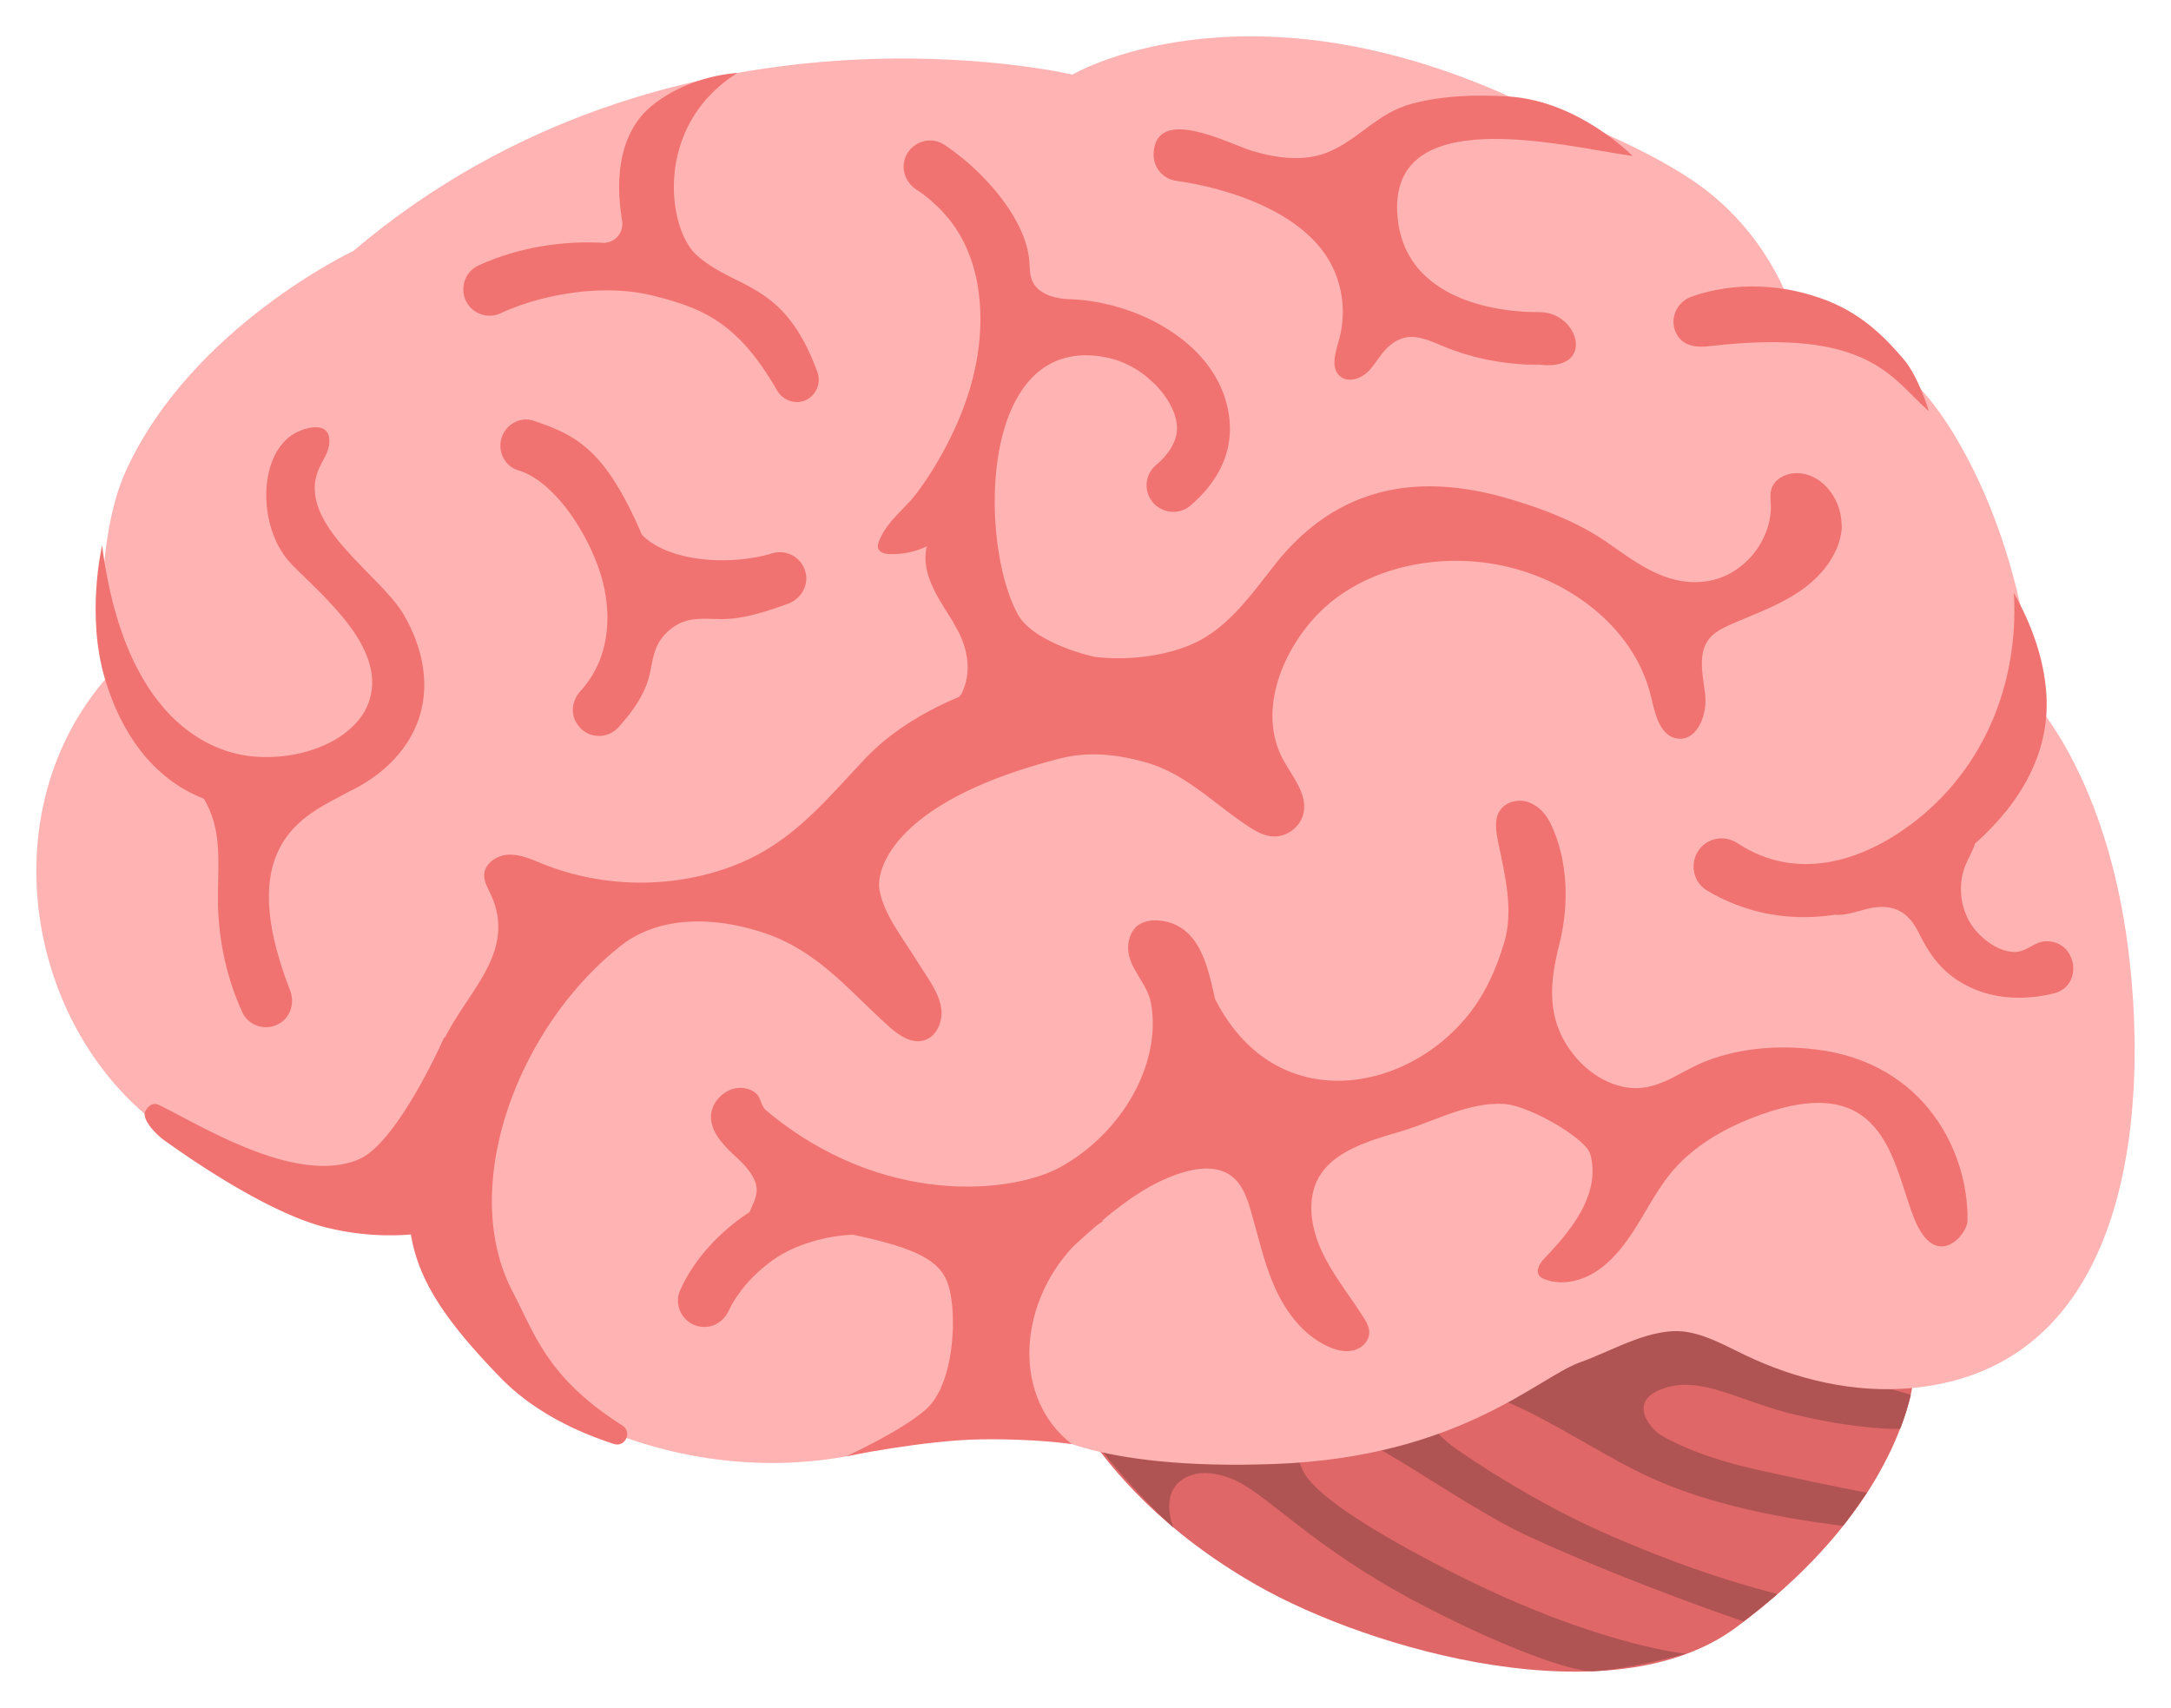
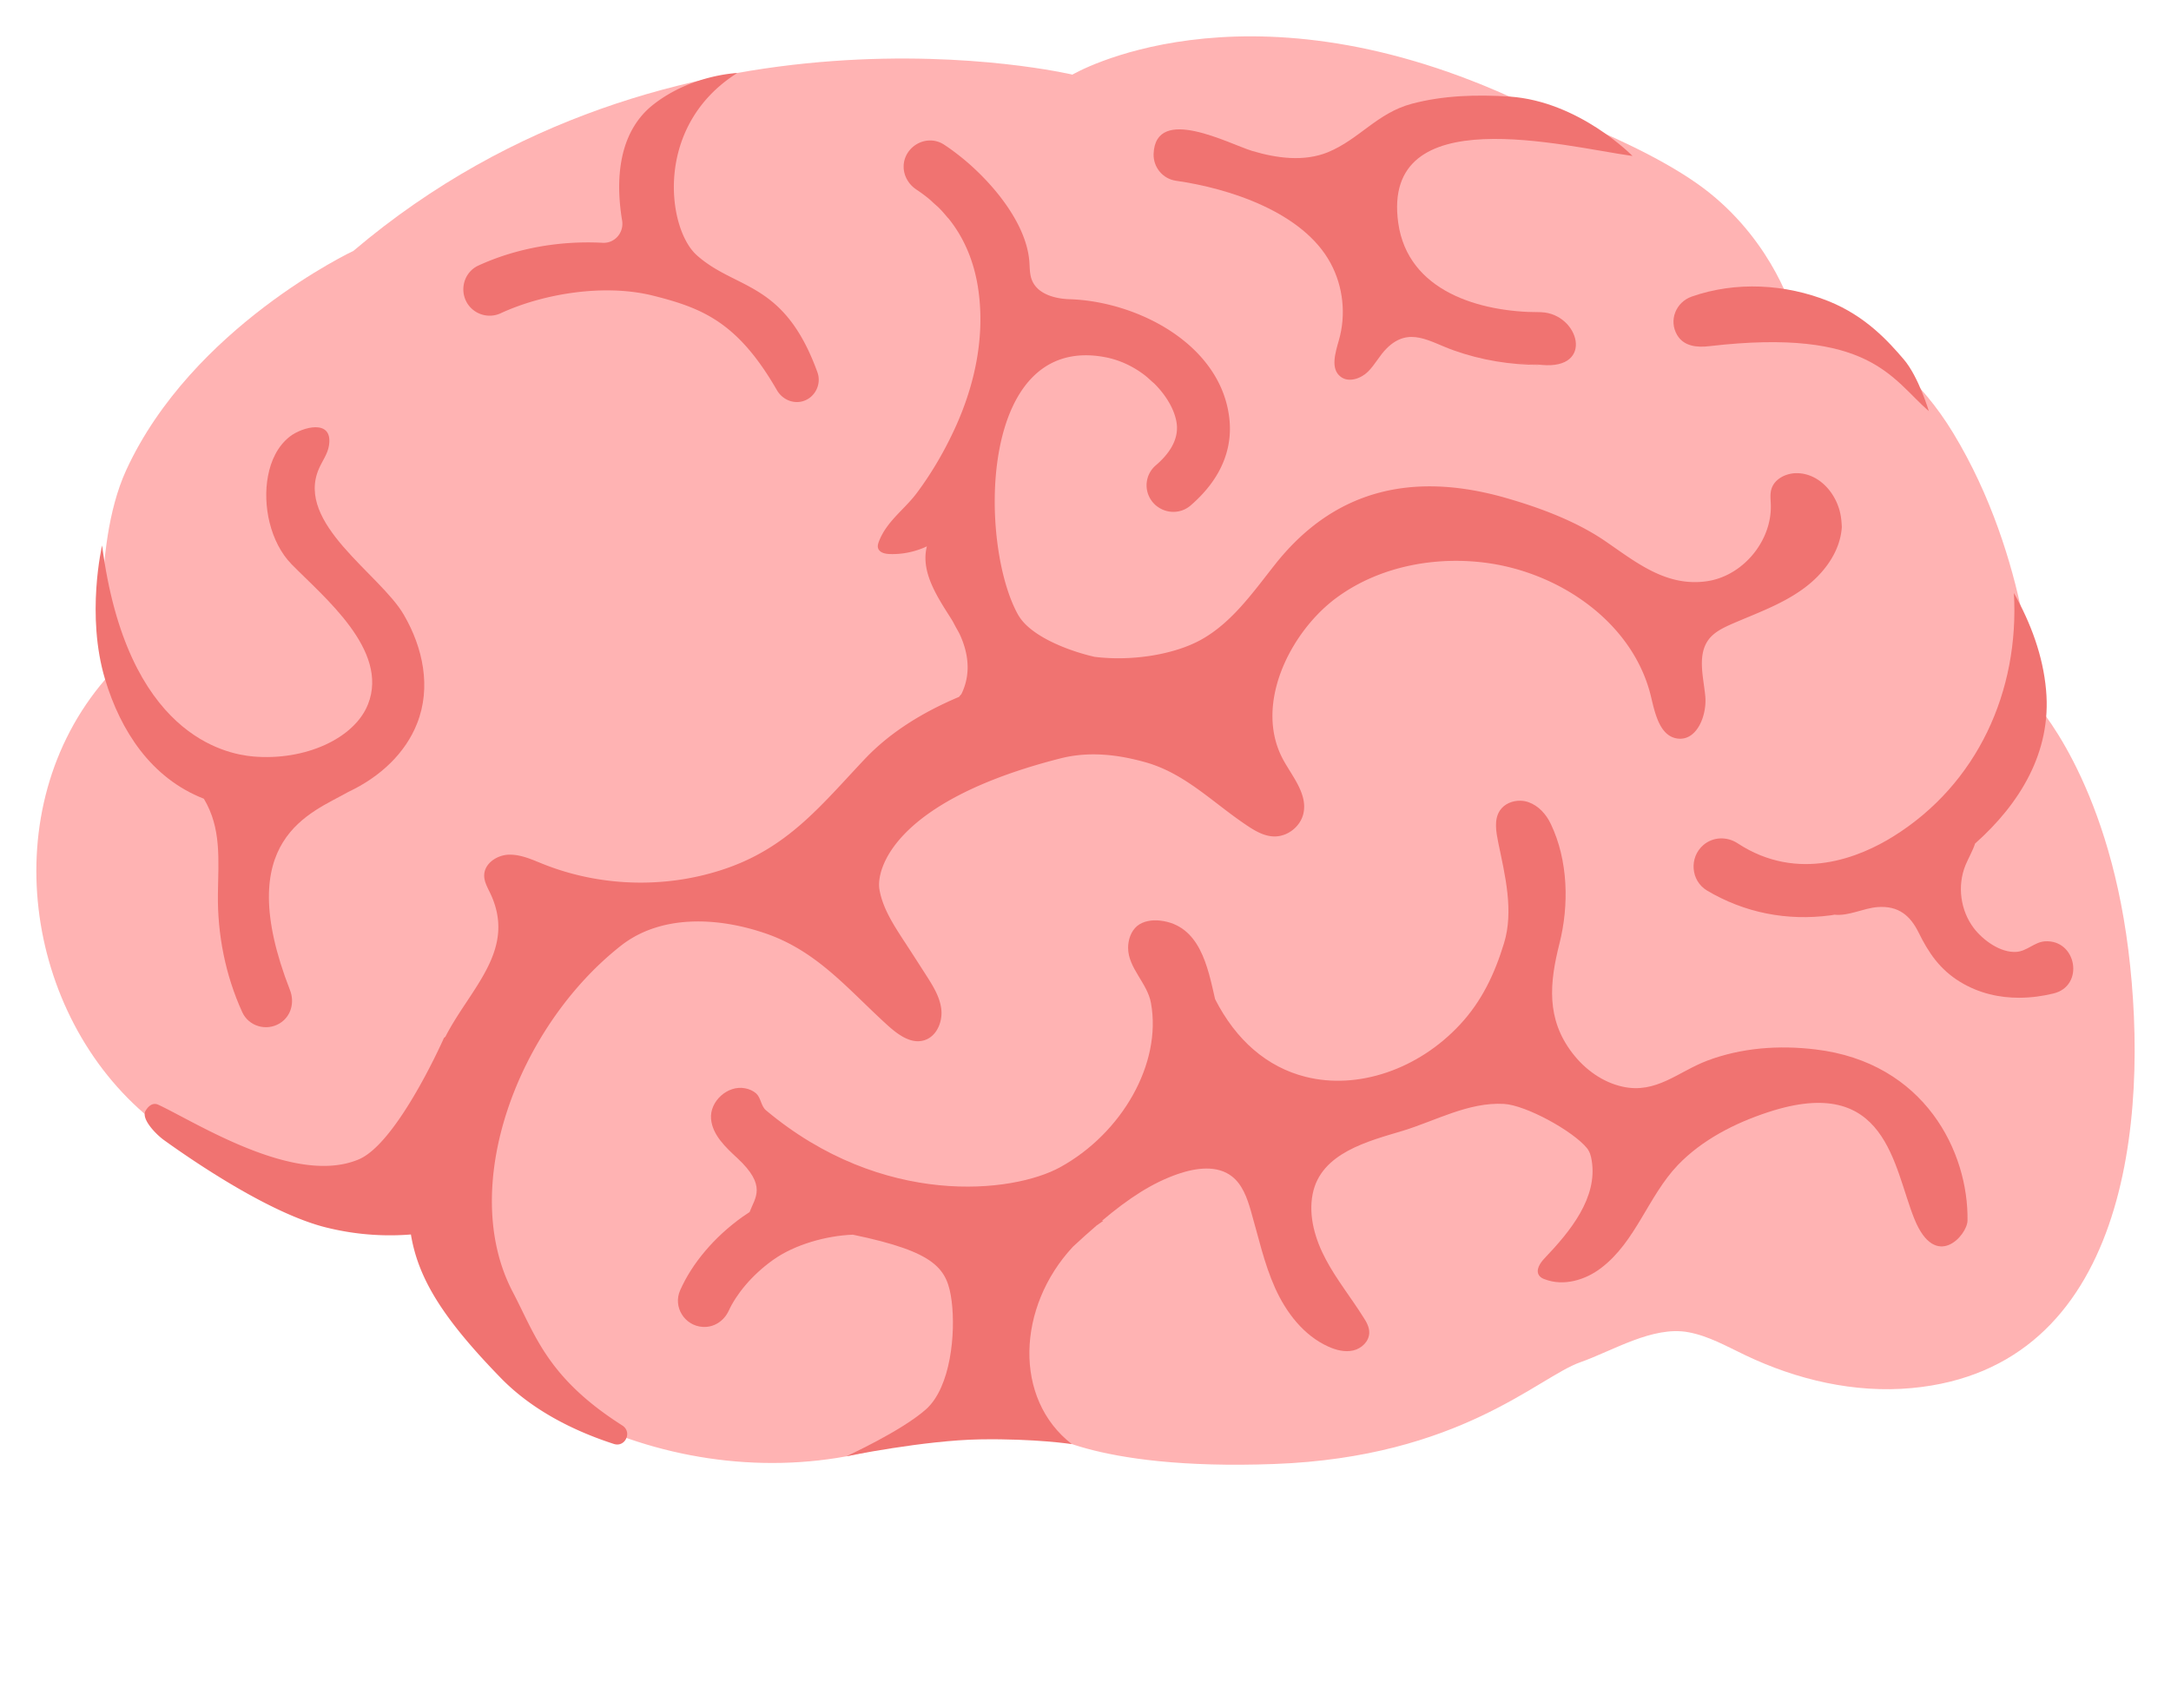
<svg xmlns="http://www.w3.org/2000/svg" xmlns:ns1="http://sodipodi.sourceforge.net/DTD/sodipodi-0.dtd" xmlns:ns2="http://www.inkscape.org/namespaces/inkscape" width="59.736mm" height="47mm" preserveAspectRatio="xMidYMid meet" viewBox="0 0 225.774 177.638" version="1.1" id="svg949" ns1:docname="brain-noto-2.svg" ns2:version="1.0.1 (3bc2e813f5, 2020-09-07)">
  <defs id="defs953" />
  <ns1:namedview pagecolor="#ffffff" bordercolor="#666666" borderopacity="1" objecttolerance="10" gridtolerance="10" guidetolerance="10" ns2:pageopacity="0" ns2:pageshadow="2" ns2:window-width="1387" ns2:window-height="954" id="namedview951" showgrid="false" ns2:zoom="3.2628397" ns2:cx="112.88694" ns2:cy="88.818897" ns2:window-x="0" ns2:window-y="0" ns2:window-maximized="0" ns2:current-layer="svg949" units="mm" fit-margin-top="1" fit-margin-left="1" fit-margin-right="1" fit-margin-bottom="1" />
-   <path d="m 108.326,139.484 c 0,0 3.418,14.549 22.353,25.369 11.935,6.817 37.03,13.891 49.842,4.423 14.585,-10.784 17.729,-21.457 18.423,-25.387 0.695,-3.93 -1.389,-14.768 -1.389,-14.768 l -23.998,-8.535 c 0,0 -39.68,9.687 -40.374,9.687 -0.676,0.018 -24.857,9.212 -24.857,9.212 z" fill="#e06767" id="path913" style="stroke-width:1.828" />
-   <path d="m 197.629,148.568 c 0.53,-1.371 0.859,-2.541 1.097,-3.509 -4.24,-1.133 -9.157,-2.961 -13.617,-4.862 0.366,-0.164 0.731,-0.329 1.078,-0.512 2.193,-1.115 4.35,-2.413 5.904,-4.313 1.681,-2.047 2.449,-4.697 2.358,-7.347 l -20.891,-7.439 c 0,0 -39.68,9.687 -40.374,9.687 -0.695,0 -24.857,9.193 -24.875,9.212 -0.311,0.11 2.248,5.483 2.413,5.757 2.321,4.332 7.658,10.363 11.314,13.635 0,0 -1.681,-3.875 1.499,-5.319 1.407,-0.64 3.107,-0.329 4.551,0.238 3.619,1.444 8.152,7 19.483,12.959 7.695,4.058 15.609,7.165 18.168,7.055 3.418,-0.146 9.614,-1.809 9.614,-1.809 0,0 -7.896,-0.749 -20.58,-6.653 -3.838,-1.791 -18.04,-8.773 -19.392,-12.666 -0.384,-1.097 -1.755,-3.034 0.731,-4.131 3.802,-1.7 14.165,7.238 23.066,11.332 10.601,4.862 22.152,8.755 22.152,8.755 1.243,-0.95 2.413,-1.901 3.509,-2.851 -5.904,-1.517 -11.679,-3.601 -17.254,-6.031 -5.556,-2.413 -11.003,-5.538 -16.029,-8.974 -3.199,-2.193 -5.41,-5.885 -1.974,-6.36 5.629,-0.786 12.904,4.569 20.196,8.353 6.58,3.418 14.476,4.99 21.878,5.922 0.95,-1.188 2.504,-3.454 2.504,-3.454 0,0 -2.796,-0.475 -11.058,-2.303 -3.619,-0.804 -7.128,-1.846 -10.345,-3.655 -0.841,-0.475 -3.783,-3.491 0.238,-4.88 4.021,-1.389 7.841,1.371 13.909,2.778 6.086,1.444 10.674,1.517 10.729,1.389 z" fill="#b05353" id="path915" style="stroke-width:1.828" />
  <path d="m 211.537,72.955 c 0,0 -0.457,-14.805 -8.407,-27.909 -6.854,-11.295 -16.632,-12.447 -16.632,-12.447 0,0 -1.937,-7.11 -8.736,-12.556 -6.799,-5.447 -20.781,-9.998 -20.781,-9.998 -28.001,-12.611 -45.455,-2.285 -45.455,-2.285 0,0 -41.526,-9.87 -74.772,18.332 0,0 -16.778,7.896 -23.632,22.81 -3.783,8.261 -2.157,21.732 -2.157,21.732 -11.643,13.525 -8.444,34.946 4.624,45.675 6.233,5.099 13.927,8.481 21.951,9.34 3.144,0.329 4.734,-0.42 6.05,2.778 1.937,4.716 3.454,9.559 7.347,12.94 3.966,3.436 8.59,6.105 13.507,7.932 9.541,3.527 20.324,3.911 29.956,0.457 3.199,-1.151 13.452,-1.261 13.452,-1.261 0,0 5.428,4.478 24.692,3.765 19.264,-0.713 27.397,-9.029 31.802,-10.582 3.381,-1.188 7.53,-3.802 11.222,-3.125 2.102,0.384 3.984,1.462 5.904,2.376 5.373,2.577 11.405,3.984 17.327,3.436 22.39,-2.065 24.747,-27.854 22.536,-45.583 -2.23,-17.893 -9.797,-25.826 -9.797,-25.826 z" fill="#ffb3b3" id="path917" style="stroke-width:1.828" />
  <path id="path919" d="m 96.505,14.619 c -0.938,0.081 -1.825,0.653 -2.27,1.567 -0.456,0.953 -0.292,2.026 0.318,2.827 0,0 0,0.004 0,0.004 0.197,0.258 0.439,0.491 0.725,0.678 0.007,0.005 0.011,0.013 0.018,0.018 0.443,0.292 0.864,0.603 1.264,0.928 0.209,0.17 0.396,0.357 0.593,0.535 0.173,0.158 0.357,0.306 0.521,0.471 0.293,0.295 0.561,0.608 0.825,0.925 0.056,0.068 0.123,0.127 0.178,0.196 0.006,0.007 0.012,0.014 0.018,0.021 1.55,1.948 2.555,4.297 2.999,7.029 0.804,5.045 -0.293,10.198 -2.413,14.786 -1.06,2.303 -2.356,4.536 -3.873,6.583 -1.298,1.773 -3.147,2.96 -3.987,5.08 -0.091,0.238 -0.18,0.494 -0.107,0.732 0.033,0.119 0.095,0.215 0.178,0.293 0.234,0.237 0.646,0.315 1.007,0.328 1.345,0.055 2.69,-0.236 3.891,-0.796 -0.677,2.678 1.105,5.282 2.581,7.614 0.141,0.225 0.288,0.528 0.436,0.796 0.144,0.258 0.292,0.508 0.421,0.778 0.768,1.684 1.261,3.9 0.157,6.165 -0.003,0.004 -0.004,0.007 -0.007,0.011 -0.073,0.091 -0.166,0.179 -0.239,0.289 -3.601,1.517 -7.073,3.585 -9.778,6.436 -4.661,4.935 -8.115,9.376 -14.932,11.57 -6.031,1.956 -12.739,1.715 -18.606,-0.643 -1.133,-0.457 -2.285,-0.986 -3.509,-0.95 -1.225,0.036 -2.523,0.896 -2.56,2.12 -0.018,0.621 0.29,1.19 0.564,1.756 2.946,5.978 -1.998,9.98 -4.594,15.05 l -0.157,0.136 c -0.457,1.042 -5.026,11.021 -8.864,12.63 -6.635,2.796 -16.907,-3.855 -20.837,-5.683 -0.768,-0.366 -1.278,0.55 -1.278,0.55 -0.64,0.822 1.023,2.52 1.863,3.124 3.253,2.339 11.059,7.641 16.853,9.085 3.486,0.869 6.533,0.917 8.828,0.732 0.759,4.567 3.278,8.692 9.392,14.968 3.436,3.509 7.933,5.594 11.716,6.818 1.188,0.384 1.938,-1.244 0.878,-1.921 -7.804,-4.971 -9.029,-9.375 -11.405,-13.908 -5.702,-10.911 0.53,-27.546 11.259,-35.99 4.149,-3.253 10.035,-2.996 15.043,-1.278 5.373,1.846 8.555,5.793 12.594,9.467 1.097,1.005 2.502,2.084 3.909,1.646 1.279,-0.384 1.92,-1.9 1.774,-3.216 -0.146,-1.316 -0.897,-2.487 -1.61,-3.602 -0.786,-1.225 -1.57,-2.449 -2.374,-3.673 -1.042,-1.608 -2.12,-3.29 -2.449,-5.19 -0.366,-2.065 1.46,-9.213 18.823,-13.636 2.943,-0.749 5.942,-0.42 8.903,0.421 3.984,1.133 6.833,4.059 10.177,6.343 0.932,0.64 1.958,1.316 3.091,1.353 1.426,0.055 2.813,-1.024 3.106,-2.431 0.402,-1.937 -1.059,-3.676 -2.028,-5.394 -3.217,-5.666 0.528,-13.23 5.262,-16.849 4.24,-3.217 9.818,-4.407 15.1,-3.859 8.042,0.822 15.974,6.199 17.82,14.058 0.42,1.773 0.932,4.057 2.742,4.294 2.01,0.274 3.085,-2.412 2.884,-4.441 -0.201,-2.029 -0.858,-4.314 0.403,-5.922 0.585,-0.731 1.461,-1.151 2.32,-1.535 2.467,-1.078 5.046,-1.973 7.257,-3.527 2.212,-1.535 4.059,-3.896 4.223,-6.583 -0.018,-0.311 -0.038,-0.673 -0.093,-1.039 -0.347,-2.321 -2.155,-4.478 -4.494,-4.551 -1.151,-0.037 -2.431,0.566 -2.742,1.681 -0.146,0.493 -0.075,1.041 -0.057,1.553 0.146,3.802 -2.907,7.477 -6.672,8.007 -4.259,0.603 -7.4,-2.03 -10.616,-4.223 -3.071,-2.084 -6.91,-3.493 -10.456,-4.498 -9.449,-2.65 -17.582,-0.875 -23.778,6.929 -2.303,2.906 -4.497,6.084 -7.732,7.875 -2.738,1.517 -7.113,2.265 -11.063,1.778 -2.759,-0.624 -6.56,-2.124 -7.853,-4.205 -0.016,-0.027 -0.038,-0.048 -0.053,-0.075 -4.149,-7.219 -4.296,-29.406 9.01,-26.884 1.542,0.295 2.933,0.978 4.087,1.86 0.271,0.207 0.513,0.435 0.757,0.66 0.096,0.089 0.205,0.169 0.296,0.261 1.314,1.321 2.153,2.873 2.299,4.198 0.183,1.681 -0.861,3.143 -2.195,4.277 a 2.723,2.723 0 0 0 -0.546,3.491 c 0.112,0.185 0.241,0.352 0.386,0.5 0.002,0.002 0.005,0.005 0.007,0.007 0.136,0.137 0.285,0.257 0.443,0.361 0.987,0.66 2.346,0.643 3.313,-0.171 3.747,-3.217 4.333,-6.597 4.059,-9.046 -0.269,-2.448 -1.323,-4.561 -2.852,-6.315 -0.299,-0.344 -0.616,-0.673 -0.95,-0.989 -0.006,-0.006 -0.012,-0.012 -0.018,-0.018 -0.334,-0.316 -0.686,-0.616 -1.05,-0.903 -3.341,-2.64 -7.849,-4.092 -11.784,-4.205 -1.149,-0.041 -2.427,-0.328 -3.245,-1.074 -0.132,-0.121 -0.251,-0.258 -0.357,-0.403 -0.107,-0.152 -0.198,-0.316 -0.271,-0.496 -0.256,-0.621 -0.22,-1.298 -0.275,-1.956 -0.183,-2.337 -1.476,-4.774 -3.188,-6.929 -0.421,-0.531 -0.87,-1.044 -1.332,-1.535 -0.006,-0.006 -0.012,-0.012 -0.018,-0.018 -0.462,-0.49 -0.938,-0.957 -1.421,-1.396 -0.006,-0.006 -0.011,-0.012 -0.018,-0.018 -0.482,-0.438 -0.971,-0.843 -1.453,-1.217 -0.495,-0.384 -0.981,-0.737 -1.453,-1.042 -0.514,-0.336 -1.097,-0.463 -1.66,-0.414 z" style="fill:#f07371;fill-opacity:1;stroke-width:1.828" />
  <path id="path921" style="stroke-width:1.828;fill:#f07371;fill-opacity:1" d="M 158.129 83.279 C 157.288 83.256 156.441 83.606 155.975 84.305 C 155.353 85.255 155.591 86.516 155.811 87.631 C 156.523 91.049 157.438 94.741 156.414 98.086 C 155.445 101.266 154.111 104.117 151.826 106.566 C 147.494 111.227 141.208 113.365 135.779 111.994 C 131.777 110.989 128.54 108.193 126.365 103.916 C 125.598 100.571 124.793 96.221 120.645 95.746 C 119.804 95.655 118.89 95.783 118.25 96.312 C 117.61 96.861 117.318 97.739 117.318 98.58 C 117.318 100.682 119.33 102.253 119.695 104.318 C 120.847 110.642 116.642 117.879 110.264 121.389 C 105.329 124.112 91.784 125.647 79.648 115.467 C 79.137 115.028 79.138 114.187 78.645 113.73 C 78.316 113.438 77.895 113.257 77.475 113.184 C 75.665 112.836 73.783 114.553 73.947 116.381 C 74.093 118.044 75.463 119.324 76.688 120.457 C 79.773 123.33 78.531 124.539 77.953 126.061 C 77.714 126.216 77.475 126.373 77.236 126.543 C 74.257 128.663 71.955 131.423 70.73 134.201 C 69.963 135.938 71.205 137.894 73.088 138.004 C 74.258 138.077 75.299 137.381 75.793 136.303 C 76.561 134.64 78.133 132.648 80.418 131.021 C 82.654 129.432 85.925 128.52 88.695 128.412 C 97.377 130.22 98.53 131.939 98.969 135.336 C 99.389 138.662 98.877 144.254 96.318 146.557 C 93.76 148.841 88.02 151.455 88.02 151.455 C 88.02 151.455 96.154 149.793 101.93 149.701 C 107.705 149.61 111.471 150.195 111.471 150.195 C 105.378 145.492 105.745 135.929 111.582 129.662 C 112.433 128.87 113.236 128.152 114.021 127.473 C 114.256 127.299 114.496 127.129 114.742 126.965 L 114.592 126.973 C 117.363 124.635 119.832 123.011 122.545 122.084 C 124.373 121.463 126.566 121.152 128.102 122.34 C 129.198 123.181 129.692 124.588 130.076 125.904 C 130.862 128.609 131.446 131.368 132.598 133.945 C 133.749 136.504 135.578 138.899 138.137 140.051 C 138.941 140.416 139.855 140.654 140.732 140.453 C 141.61 140.252 142.376 139.502 142.395 138.625 C 142.413 138.022 142.102 137.474 141.773 136.98 C 140.512 134.97 139.013 133.105 137.898 131.021 C 136.784 128.938 136.053 126.507 136.51 124.186 C 137.351 119.89 142.323 118.684 145.887 117.605 C 149.305 116.564 152.721 114.609 156.395 114.811 C 158.697 114.938 163.579 117.625 165.041 119.416 C 165.333 119.782 165.46 120.238 165.533 120.713 C 166.155 124.569 163.322 128.043 160.635 130.857 C 160.16 131.351 159.666 132.099 160.068 132.666 C 160.215 132.867 160.435 132.978 160.654 133.051 C 162.592 133.8 164.857 133.142 166.502 131.881 C 170.121 129.139 171.382 124.441 174.471 121.188 C 177.011 118.537 180.43 116.801 183.885 115.668 C 196.24 111.61 196.878 121.335 199.09 126.781 C 201.301 132.228 204.575 128.464 204.611 126.965 C 204.739 119.855 200.187 110.497 188.801 109.145 C 185.017 108.688 181.123 108.962 177.541 110.314 C 174.507 111.466 172.241 113.787 168.75 113.02 C 166.666 112.563 164.821 111.227 163.523 109.527 C 160.782 105.963 161.146 102.218 162.17 98.16 C 163.193 94.139 163.085 89.477 161.275 85.693 C 160.8 84.688 159.995 83.793 158.953 83.428 C 158.688 83.336 158.409 83.287 158.129 83.279 z " />
  <path id="path923" style="stroke-width:1.828;fill:#f07371;fill-opacity:1" d="M 209.436 61.678 C 210.02 71.84 205.67 81.527 196.896 86.992 C 193.46 89.131 187.027 91.854 180.703 87.705 C 179.588 86.974 178.146 87.028 177.141 87.887 C 175.642 89.184 175.824 91.598 177.523 92.621 C 181.435 94.942 185.84 95.802 190.373 95.199 C 190.509 95.181 190.645 95.153 190.781 95.133 C 192.287 95.285 193.744 94.464 195.252 94.34 C 197.463 94.175 198.67 95.254 199.529 96.99 C 200.571 99.11 201.741 100.828 203.824 102.107 C 205.853 103.35 207.991 103.77 209.965 103.77 C 211.263 103.77 212.469 103.588 213.529 103.332 C 216.819 102.564 215.979 97.667 212.635 97.904 C 211.556 97.996 210.788 98.927 209.691 99 C 208.028 99.11 206.218 97.776 205.268 96.533 C 203.879 94.705 203.532 92.146 204.391 90.008 C 204.7 89.252 205.153 88.503 205.398 87.734 C 210.03 83.616 213.371 78.227 212.781 71.768 C 212.471 68.222 211.19 64.785 209.436 61.678 z " />
-   <path d="m 177.798,35.999 c -1.334,0.164 -2.687,0.018 -3.381,-1.151 -0.896,-1.517 -0.146,-3.418 1.517,-4.003 4.588,-1.608 9.742,-1.316 14.22,0.475 3.911,1.572 6.269,4.24 7.823,6.05 1.554,1.809 2.614,5.392 2.614,5.392 -3.893,-3.381 -6.105,-8.7 -22.792,-6.763 z" fill="#f07371" id="path927" style="stroke-width:1.828" />
+   <path d="m 177.798,35.999 c -1.334,0.164 -2.687,0.018 -3.381,-1.151 -0.896,-1.517 -0.146,-3.418 1.517,-4.003 4.588,-1.608 9.742,-1.316 14.22,0.475 3.911,1.572 6.269,4.24 7.823,6.05 1.554,1.809 2.614,5.392 2.614,5.392 -3.893,-3.381 -6.105,-8.7 -22.792,-6.763 " fill="#f07371" id="path927" style="stroke-width:1.828" />
  <path d="m 160.288,32.471 c -3.948,-0.164 -0.11,0 -0.146,0 -6.251,0 -13.726,-2.157 -14.731,-9.285 -1.809,-12.977 17.345,-7.932 24.363,-6.964 0,0 -5.538,-5.684 -12.794,-6.178 -3.381,-0.219 -6.872,-0.128 -10.162,0.749 -3.619,0.969 -5.447,3.692 -8.736,5.045 -2.486,1.005 -5.319,0.621 -7.877,-0.146 -2.358,-0.713 -10.016,-4.825 -10.235,0.292 -0.055,1.407 0.95,2.614 2.321,2.815 5.556,0.786 13.233,3.272 16.084,8.572 1.316,2.431 1.627,5.373 0.859,8.024 -0.366,1.298 -0.896,2.961 0.183,3.783 0.822,0.64 2.084,0.219 2.833,-0.512 0.749,-0.731 1.225,-1.718 1.974,-2.449 2.339,-2.303 4.46,-0.658 6.945,0.219 2.87,1.024 5.904,1.517 8.956,1.517 0.073,0 -5.355,-0.53 0.201,0 5.538,0.512 3.893,-5.319 -0.037,-5.483 z" fill="#f07371" id="path929" style="stroke-width:1.828" />
  <path d="m 72.43,26.513 c -3.034,-2.742 -4.478,-13.415 4.24,-18.917 0,0 -4.752,0.164 -8.718,3.272 -3.381,2.65 -4.058,7.238 -3.253,12.081 0.201,1.243 -0.768,2.376 -2.029,2.303 -4.533,-0.238 -9.047,0.585 -12.94,2.376 -1.48,0.695 -1.992,2.559 -1.115,3.948 a 2.742,2.742 0 0 0 3.491,0.987 c 4.368,-2.01 10.729,-3.089 15.828,-1.809 5.172,1.298 8.81,2.796 12.867,9.833 0.695,1.188 2.193,1.608 3.326,0.841 0.877,-0.603 1.243,-1.736 0.877,-2.723 -3.473,-9.577 -8.481,-8.499 -12.575,-12.191 z" fill="#f07371" id="path931" style="stroke-width:1.828" />
-   <path d="m 83.743,59.43 a 2.734,2.734 0 0 0 -3.418,-1.883 c -4.387,1.316 -10.729,0.932 -13.562,-1.919 -3.783,-8.755 -6.653,-10.308 -11.24,-11.862 -1.828,-0.621 -3.655,0.95 -3.473,2.851 0.11,1.078 0.822,1.992 1.864,2.303 3.253,0.969 6.525,5.337 8.206,9.797 1.535,4.039 1.718,9.358 -1.755,13.16 -0.896,0.987 -1.078,2.413 -0.292,3.491 l 0.037,0.055 c 1.005,1.389 3.016,1.499 4.185,0.238 1.243,-1.353 2.541,-3.107 3.089,-4.88 0.567,-1.883 0.402,-3.564 2.029,-5.063 1.809,-1.681 3.527,-1.334 5.702,-1.334 2.23,0 4.624,-0.804 6.726,-1.554 1.426,-0.457 2.339,-1.974 1.901,-3.4 z" fill="#f07371" id="path933" style="stroke-width:1.828" />
  <path id="path935" style="stroke-width:1.828;stroke:none;stroke-opacity:1;fill:#f07371;fill-opacity:1" d="M 32.828 44.434 C 31.919 44.429 30.794 44.899 30.154 45.393 C 28.857 46.398 28.164 47.934 27.871 49.506 C 27.286 52.558 28.107 56.413 30.318 58.68 C 33.663 62.098 40.499 67.619 38.27 73.248 C 36.862 76.812 31.708 79.151 26.316 78.676 C 23.465 78.42 13.176 76.464 10.617 56.725 C 10.617 56.725 8.917 63.981 10.928 70.652 C 12.532 75.976 15.691 80.918 21.199 83.072 C 23.04 86.142 22.711 89.373 22.662 93.006 C 22.607 97.21 23.447 101.43 25.184 105.25 C 25.842 106.73 27.687 107.28 29.076 106.439 C 30.264 105.727 30.666 104.264 30.154 102.967 C 24.007 87.191 32.366 84.57 36.219 82.365 C 39.554 80.798 42.161 78.32 43.369 75.258 C 44.868 71.493 43.99 67.363 41.998 63.945 C 39.567 59.723 30.666 54.441 33.17 48.738 C 33.517 47.934 34.085 47.202 34.213 46.324 C 34.432 44.917 33.737 44.438 32.828 44.434 z " />
</svg>